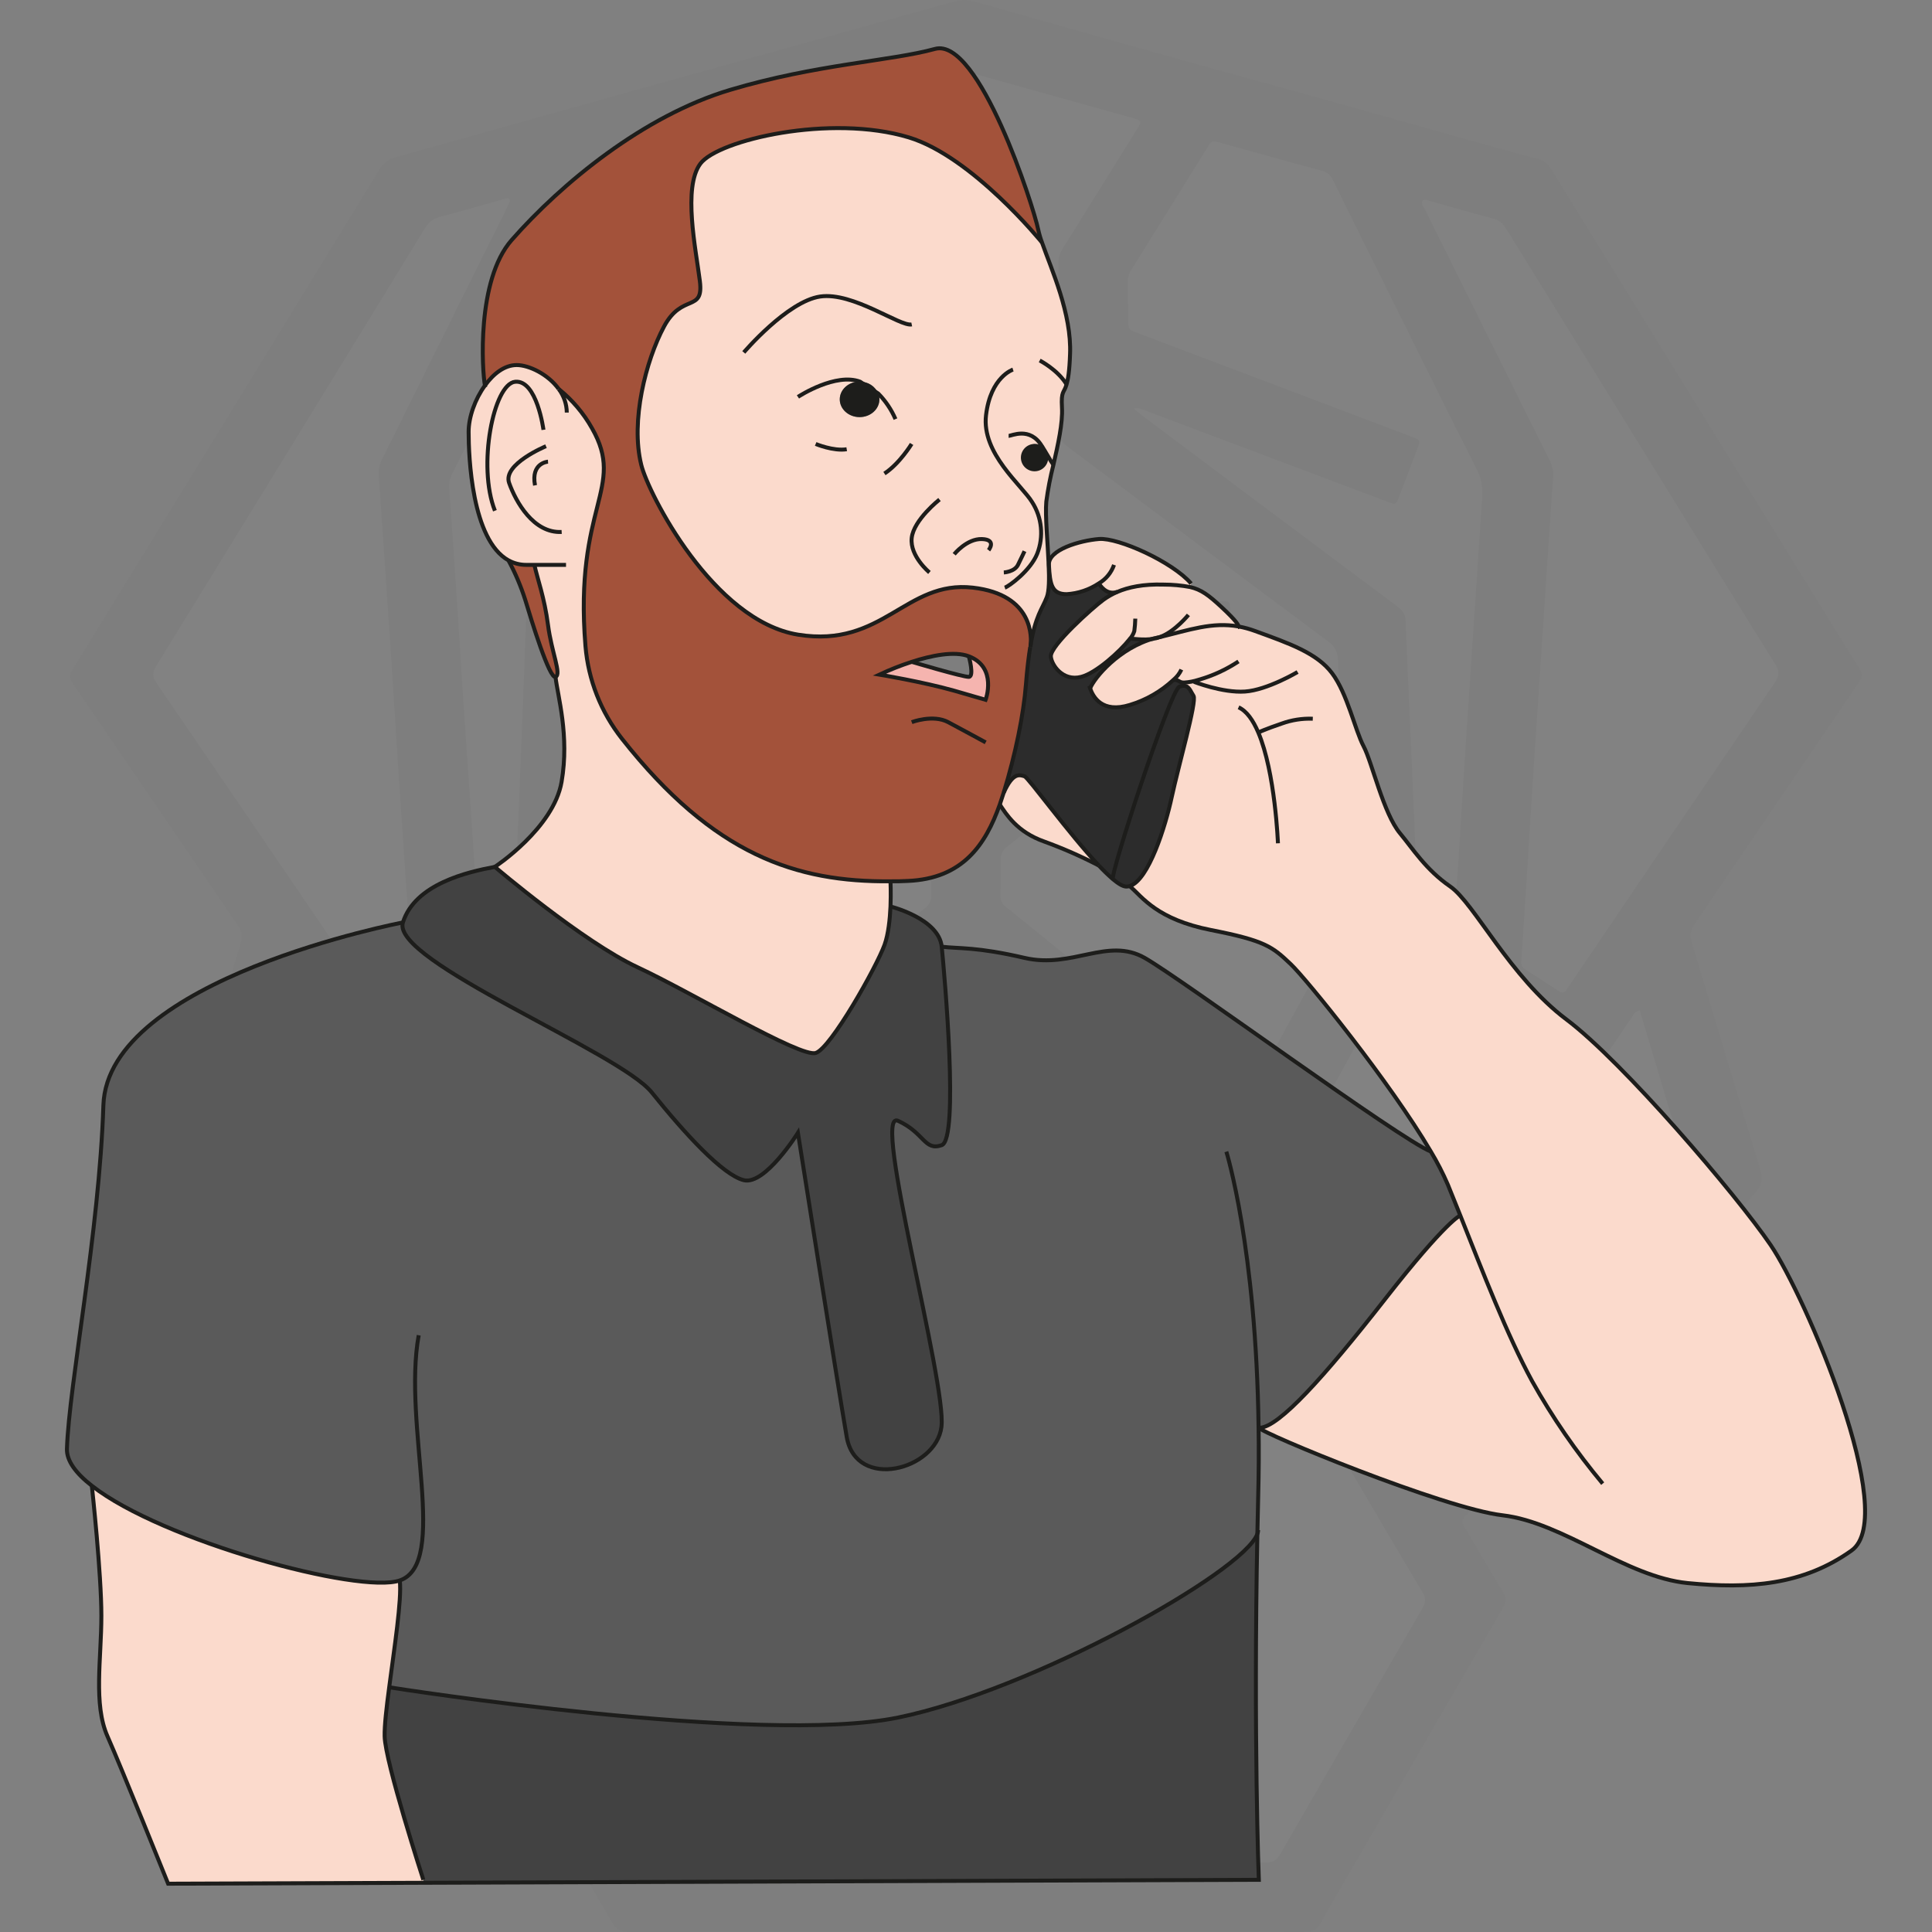
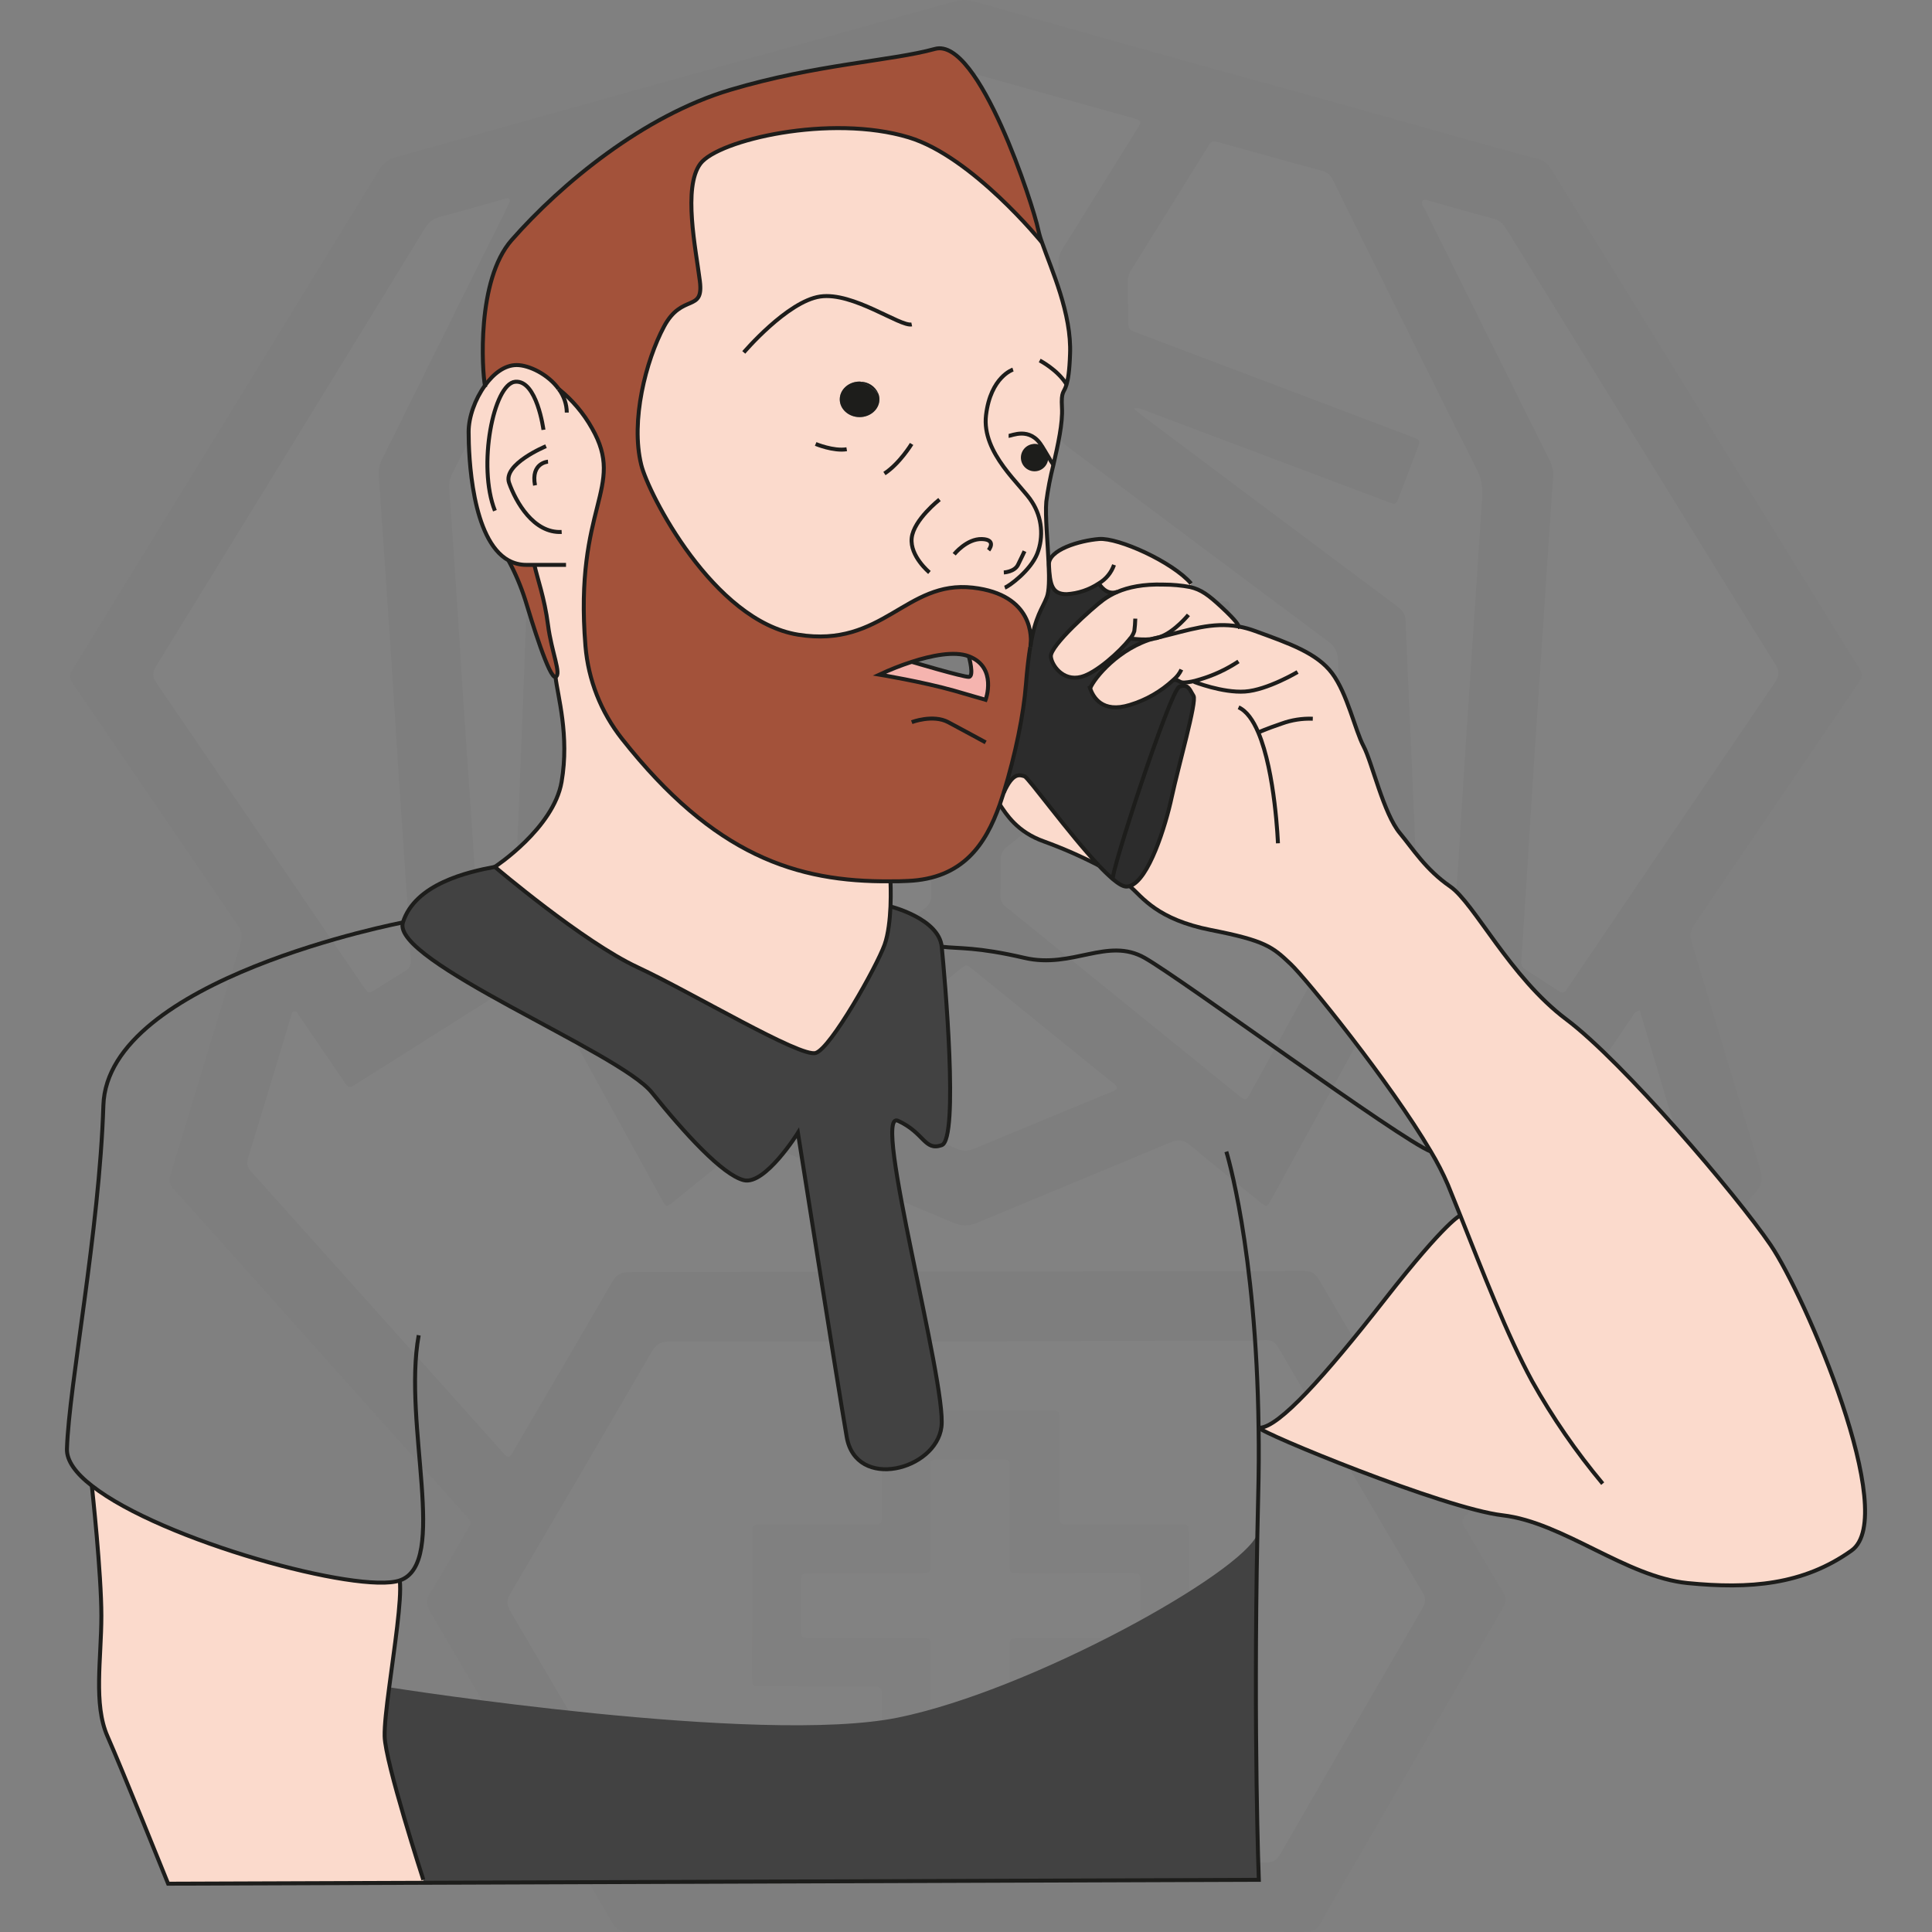
<svg xmlns="http://www.w3.org/2000/svg" id="Layer_1" viewBox="0 0 1000 1000">
  <rect x="0" y="0" width="1000" height="1000" fill="#808080" stroke="none" />
  <defs>
    <style>.cls-1{fill:#fff;}.cls-2{fill:#f5b4af;}.cls-3{fill:#fbdacc;}.cls-4{opacity:.02;}.cls-5{fill:#a3523a;}.cls-6{fill:#333;}.cls-7{fill:#5a5a5a;}.cls-8{stroke:#1d1d1b;stroke-miterlimit:10;stroke-width:2.05px;}.cls-8,.cls-9{fill:none;}.cls-10{fill:#424242;}.cls-11{fill:#2c2c2c;}.cls-12{fill:#979593;}.cls-13{fill:#1d1d1b;}</style>
  </defs>
  <g class="cls-4">
    <path class="cls-6" d="m500.188,999.897c-58.275.002-116.551-.047-174.826.103-4.239.011-6.445-1.361-8.557-4.986-31.178-53.51-62.485-106.946-93.909-160.312-2.213-3.759-2.514-6.54-.129-10.381,6.625-10.667,12.787-21.62,19.109-32.475,2.304-3.956,2.292-3.99-.881-7.537-37.682-42.129-75.369-84.253-113.056-126.378-12.679-14.172-25.304-28.393-38.093-42.465-2.158-2.374-2.53-4.366-1.592-7.44,12.161-39.857,24.128-79.773,36.275-119.634,1.061-3.48.844-6.12-1.278-9.22-28.58-41.748-56.989-83.613-85.578-125.356-1.911-2.79-1.741-4.621-.07-7.338,53.004-86.192,105.947-172.421,158.791-258.711,2.177-3.555,4.791-5.412,8.772-6.515,41.828-11.59,83.588-23.426,125.4-35.076,54.568-15.203,109.169-30.284,163.738-45.483,3.308-.921,6.389-.927,9.69.003,52.515,14.792,104.972,29.797,157.601,44.173,44.898,12.264,89.565,25.347,134.502,37.462,3.064.826,5.071,2.448,6.755,5.182,45.845,74.415,91.773,148.779,137.686,223.152,7.331,11.876,14.599,23.792,22.033,35.604,1.496,2.377,1.57,3.957-.124,6.444-28.584,41.957-56.991,84.035-85.563,126.002-2.118,3.111-2.234,5.784-1.191,9.23,11.829,39.047,23.421,78.167,35.381,117.174,1.56,5.089,1.011,8.356-2.642,12.415-49.254,54.717-98.31,109.612-147.372,164.502-5.158,5.771-5.558,3.993-1.229,11.363,6.009,10.228,11.935,20.508,18.151,30.609,1.812,2.944,1.747,5.102.023,8.069-25.422,43.739-50.715,87.552-76.042,131.346-6.113,10.571-12.426,21.034-18.253,31.76-2.073,3.817-4.597,4.803-8.696,4.794-58.275-.12-116.551-.082-174.826-.08h0Z" />
    <path class="cls-1" d="m499.284,311.355c-32.103,0-64.205-.024-96.308.013-11.861.014-23.721.157-35.582.268-4.858.045-4.909.076-4.948,4.975-.073,9.073.055,18.15-.191,27.218-.081,2.977.927,4.81,3.214,6.57,13.826,10.635,27.557,21.394,41.321,32.111,23.945,18.645,47.868,37.318,71.872,55.888,2.44,1.888,3.605,3.872,3.473,7.009-.248,5.924-.293,11.867-.119,17.793.092,3.12-1.057,5.113-3.453,7.044-21.591,17.403-43.09,34.921-64.615,52.405-17.87,14.515-35.743,29.027-53.608,43.55-3.135,2.548-5.71,1.989-7.726-1.676-15.625-28.435-31.176-56.912-46.943-85.268-2.486-4.472-3.399-8.873-3.174-13.925,1.701-38.166,3.232-76.34,4.804-114.512.136-3.312.384-6.639.213-9.94-.209-4.022,1.207-6.661,4.592-9.118,22.445-16.294,44.709-32.839,67.036-49.297,22.747-16.768,45.46-33.582,68.295-50.23,2.994-2.183,4.133-4.492,4.155-8.195.171-28.438.491-56.875.965-85.309.079-4.74-1.002-8.714-3.562-12.733-12.557-19.716-24.876-39.585-37.269-59.406-2.924-4.676-2.876-4.846,2.076-6.217,27.382-7.583,54.774-15.129,82.146-22.747,2.285-.636,4.364-.563,6.641.077,27.186,7.643,54.394,15.204,81.595,22.791,1.51.421,3.037.808,4.5,1.361,1.336.505,1.927,1.468,1.087,2.876-.715,1.198-1.429,2.398-2.165,3.583-12.523,20.151-25.022,40.317-37.613,60.425-1.551,2.478-2.186,4.932-2.155,7.857.294,27.742.478,55.485.663,83.228.056,8.368.028,8.349,6.955,13.532,43.999,32.917,87.962,65.88,132.04,98.69,3.436,2.557,4.89,5.317,5.051,9.529,1.129,29.462,2.441,58.917,3.72,88.373.56,12.895,1.144,25.79,1.804,38.68.148,2.886-.454,5.413-1.862,7.966-16.26,29.48-32.434,59.006-48.642,88.514-2.703,4.921-2.719,4.893-7.058,1.377-38.756-31.403-77.516-62.802-116.274-94.202-.948-.768-1.813-1.673-2.848-2.295-2.893-1.74-3.693-4.234-3.536-7.516.275-5.747.377-11.519.166-17.267-.123-3.361,1.161-5.405,3.75-7.407,29.53-22.834,58.976-45.776,88.443-68.69,7.849-6.103,15.635-12.289,23.578-18.267,2.354-1.772,3.207-3.726,3.142-6.629-.212-9.419-.157-18.843-.234-28.265-.039-4.743-.068-4.788-4.996-4.792-26.345-.016-52.69-.008-79.035-.008h-53.384v.21l.003-.002Z" />
    <path class="cls-1" d="m500.194,964.035c-51.301,0-102.602-.06-153.903.106-4.464.015-6.836-1.528-9.01-5.263-24.22-41.619-48.557-83.171-73.006-124.655-2.029-3.443-2.136-5.982-.074-9.484,24.515-41.648,48.91-83.368,73.181-125.159,2.194-3.778,4.633-5.19,9.051-5.182,53.22.093,106.44-.003,159.659-.103,44.319-.084,88.638-.232,132.958-.37,5.233-.016,10.478.045,15.694-.291,3.456-.222,5.317,1.111,7.034,4.058,13.349,22.915,26.878,45.724,40.341,68.572,11.338,19.24,22.581,38.536,34.074,57.682,1.9,3.165,1.838,5.454.021,8.579-24.555,42.231-49.026,84.511-73.365,126.867-2.006,3.49-4.202,4.747-8.23,4.736-51.475-.14-102.951-.092-154.426-.092h0Z" />
    <path class="cls-1" d="m848.708,522.957c2.205,7.351,4.352,14.508,6.499,21.666,5.358,17.868,10.614,35.769,16.159,53.579,1.121,3.602.672,6.022-1.877,8.859-41.387,46.065-82.663,92.229-123.966,138.369-2.094,2.339-4.201,4.666-6.311,6.991-1.377,1.517-2.607,1.529-3.699-.346-1.58-2.713-3.205-5.4-4.798-8.105-16.024-27.205-32.098-54.38-47.997-81.658-1.897-3.255-3.968-4.494-7.793-4.48-52.861.188-105.722.167-158.583.263-63.501.115-127.002.334-190.503.347-4.369,0-6.814,1.306-9.036,5.16-16.646,28.861-33.546,57.575-50.387,86.322-.866,1.479-1.496,3.164-2.979,4.203-1.983-.392-2.874-1.997-3.998-3.252-43.177-48.208-86.319-96.446-129.552-144.603-2.057-2.292-2.29-4.227-1.426-7.043,7.362-24,14.58-48.044,21.841-72.075.101-.334.212-.665.315-.998.303-.974.244-2.272,1.409-2.627,1.582-.481,2.03,1.03,2.67,1.966,7.191,10.511,14.348,21.045,21.514,31.573.884,1.298,1.802,2.574,2.642,3.9,1.165,1.839,2.462,2.066,4.337.853,6.151-3.978,12.384-7.829,18.578-11.741,23.595-14.905,47.187-29.814,70.78-44.722.147-.093.296-.184.444-.277,4.4-2.74,4.429-2.756,6.934,1.802,15.206,27.667,30.398,55.343,45.595,83.015,5.626,10.244,11.244,20.491,16.884,30.728,2.428,4.407,2.467,4.419,6.247,1.354,12.057-9.777,24.194-19.457,36.08-29.438,3.141-2.637,5.659-2.836,9.355-1.276,33.092,13.962,66.297,27.657,99.386,41.627,4.36,1.841,8.062,1.824,12.403.004,33.286-13.951,66.683-27.636,99.958-41.615,4.096-1.721,6.878-1.315,10.262,1.523,11.757,9.863,23.778,19.411,35.708,29.068,3.907,3.162,3.938,3.158,6.313-1.171,20.137-36.701,40.271-73.403,60.395-110.111,3.072-5.604,7.368-6.64,12.888-3.109,27.875,17.921,55.741,35.858,83.609,53.79.44.283.917.532,1.294.885,2.197,2.056,3.658,1.091,4.92-1.102.607-1.055,1.36-2.027,2.045-3.038,7.043-10.4,14.07-20.811,21.149-31.186.942-1.381,1.512-3.198,4.293-3.873h-.001Z" />
    <path class="cls-1" d="m263.941,104.15c-.583,1.248-1.216,2.677-1.91,4.076-13.954,28.119-27.918,56.233-41.874,84.351-7.442,14.995-14.83,30.017-22.347,44.974-1.382,2.751-1.983,5.468-1.77,8.531,2.236,32.185,4.441,64.371,6.59,96.562,1.162,17.399,2.153,34.809,3.303,52.208,1.576,23.84,3.258,47.672,4.839,71.512.669,10.092,1.12,20.199,1.838,30.287.197,2.764-.524,4.556-2.995,6.001-4.966,2.904-9.753,6.111-14.637,9.157-4.183,2.608-4.244,2.619-6.954-1.329-6.317-9.204-12.587-18.441-18.87-27.668-29.356-43.108-58.673-86.244-88.143-129.274-2.221-3.244-2.205-5.495-.173-8.795,46.451-75.455,92.807-150.97,139.08-226.534,1.98-3.233,4.345-5.054,7.967-6.006,11.124-2.925,22.175-6.126,33.251-9.231,1.167-.327,2.413-1.025,2.803,1.18l.002-.002Z" />
    <path class="cls-1" d="m736.114,103.966c1.185-.945,2.374-.379,3.513-.061,11.248,3.137,22.464,6.396,33.749,9.396,3.219.856,4.893,2.93,6.5,5.537,28.37,46.027,56.789,92.024,85.197,138.027,17.87,28.938,35.673,57.917,53.691,86.762,2.266,3.628,2.295,6.121-.154,9.717-35.538,52.187-70.914,104.484-106.328,156.756-.489.722-.969,1.45-1.463,2.168-1.086,1.577-2.379,1.821-4.009.75-5.831-3.83-11.664-7.657-17.545-11.409-2.234-1.425-1.877-3.473-1.737-5.577.892-13.396,1.771-26.793,2.622-40.192,1.227-19.32,2.381-38.644,3.648-57.961,2.477-37.757,5.009-75.51,7.525-113.265.835-12.525,1.653-25.052,2.559-37.572.22-3.039-.273-5.76-1.66-8.54-21.559-43.223-43.04-86.485-64.499-129.759-.74-1.492-2.107-2.857-1.608-4.778h-.001Z" />
    <path class="cls-1" d="m414.914,210.311c-.755,2.181-2.459,2.895-3.826,3.903-44.637,32.924-89.257,65.87-133.998,98.651-3.496,2.562-4.729,5.274-4.872,9.498-1.049,31.029-2.355,62.049-3.575,93.072-.604,15.34-1.343,30.677-1.696,46.023-.088,3.807-1.334,6.058-4.592,7.87-4.697,2.613-9.153,5.66-13.501,8.389-1.789-.962-1.501-2.291-1.577-3.456-.912-14.097-1.766-28.197-2.716-42.292-1.561-23.137-3.222-46.268-4.764-69.406-1.23-18.447-2.306-36.904-3.524-55.352-1.194-18.095-2.469-36.185-3.739-54.276-.187-2.669.236-5.084,1.463-7.547,25.118-50.417,50.2-100.852,75.155-151.35,1.859-3.762,4.226-5.775,8.33-6.86,16.85-4.454,33.599-9.29,50.385-13.985,4.687-1.311,4.713-1.327,7.169,2.596,13.144,20.994,26.256,42.008,39.437,62.978,1.353,2.152,2.047,4.308,1.996,6.867-.133,6.628-.063,13.259-.121,19.889-.042,4.768-.058,4.817-4.378,6.452-16.956,6.416-33.928,12.788-50.887,19.197-30.494,11.523-60.982,23.06-91.473,34.591-.652.247-1.29.555-1.962.718-2.797.678-2.973,2.291-2.026,4.708,2.862,7.305,5.586,14.663,8.346,22.008,3.089,8.221,3.068,8.192,11.355,5.065,41.427-15.63,82.858-31.252,124.309-46.821,1.56-.586,3.091-1.687,5.284-1.131h-.002Z" />
    <path class="cls-1" d="m586.813,211.525c2.892-.717,4.408.381,5.99.976,41.621,15.641,83.228,31.321,124.836,46.996.326.123.638.285.966.403,3.901,1.398,3.928,1.407,5.543-2.727,1.65-4.224,3.246-8.468,4.852-12.709,1.543-4.078,3.071-8.161,4.6-12.244,1.644-4.39,1.656-4.432-2.98-6.192-19.888-7.551-39.783-15.082-59.68-22.608-27.397-10.363-54.801-20.71-82.196-31.079-4.671-1.768-4.712-1.803-4.803-6.694-.119-6.455-.088-12.913-.237-19.368-.054-2.361.502-4.41,1.754-6.418,13.2-21.171,26.34-42.38,39.529-63.558,2.233-3.586,2.32-3.61,6.817-2.37,17.478,4.821,34.921,9.772,52.436,14.455,2.886.772,4.428,2.281,5.658,4.783,8.7,17.687,17.468,35.34,26.236,52.994,16.139,32.495,32.163,65.048,48.57,97.406,2.654,5.234,2.713,10.271,2.352,15.666-1.26,18.794-2.498,37.59-3.75,56.385-1.647,24.715-3.329,49.428-4.939,74.146-1.191,18.276-2.265,36.559-3.442,54.836-.628,9.748-1.334,19.492-2.067,29.233-.277,3.677-.875,3.988-4.058,2.046-4.02-2.453-7.905-5.13-11.94-7.557-2.339-1.407-3.227-3.226-3.333-5.98-.939-24.583-2-49.162-3.065-73.741-.974-22.485-2.085-44.966-2.913-67.456-.137-3.718-2.061-5.573-4.68-7.529-43.749-32.676-87.461-65.402-131.173-98.128-1.495-1.12-2.905-2.354-4.885-3.966h.002Z" />
    <path class="cls-1" d="m578.224,563.304c-1.331,1.547-3.269,1.967-5.008,2.688-23.005,9.531-46.047,18.972-69.016,28.585-3.123,1.307-5.742,1.376-8.897.044-22.941-9.685-45.958-19.189-68.943-28.769-1.428-.595-3.014-.942-4.161-2.29-.139-1.623,1.243-2.268,2.25-3.086,24.067-19.553,48.143-39.095,72.238-58.614,3.452-2.796,3.52-2.763,7.049.093,23.694,19.18,47.384,38.366,71.053,57.577,1.312,1.065,3.021,1.841,3.436,3.772h0Z" />
    <path class="cls-12" d="m502.629,730.102c13.604,0,27.208-.02,40.811.009,4.861.011,4.922.065,4.925,4.956.009,15.176-.032,30.351-.053,45.527-.002,1.221-.019,2.442.005,3.663.089,4.661.093,4.739,4.644,4.753,11.336.034,22.673-.008,34.009-.022,7.848-.01,15.697-.068,23.545-.017,4.486.029,4.791.292,4.801,4.746.06,24.944.075,49.888.06,74.831-.003,4.218-.105,4.296-4.503,4.31-17.964.057-35.928.063-53.891.087-1.395.002-2.791-.026-4.186.008-4.35.105-4.436.114-4.46,4.389-.052,8.896-.004,17.792.005,26.688.009,7.849.067,15.699.016,23.548-.029,4.513-.247,4.753-4.761,4.766-16.743.046-33.486.021-50.229.021-10.639,0-21.278.032-31.916-.017-4.751-.022-5.019-.281-5.023-5.065-.015-15.699.037-31.398.059-47.096.002-1.395-.012-2.791-.045-4.186-.044-1.872-.987-2.922-2.885-2.996-1.393-.055-2.789-.057-4.184-.059-17.789-.026-35.579-.047-53.368-.073-1.395-.002-2.79-.042-4.185-.044-1.748-.002-2.517-.915-2.503-2.608.009-1.046-.024-2.093-.023-3.139.02-23.897.041-47.794.062-71.692,0-.523-.01-1.047.006-1.57.135-4.411.315-4.676,4.884-4.686,17.789-.04,35.579-.015,53.369-.015,1.395,0,2.791.025,4.186-.008,4.492-.105,4.588-.137,4.593-4.841.017-15.35-.024-30.7-.043-46.05-.001-1.221-.024-2.443.006-3.663.109-4.319.126-4.424,4.414-4.438,13.952-.046,27.905-.017,41.858-.018h0Z" />
    <path class="cls-1" d="m556.375,814.231c9.764,0,19.528-.037,29.292.017,4.199.023,4.524.324,4.562,4.424.076,8.021.069,16.043.007,24.065-.036,4.693-.372,5.026-5.111,5.034-18.308.034-36.615.014-54.923.015-1.22,0-2.443-.047-3.661.014-3.499.173-3.887.46-3.92,3.988-.077,8.195-.044,16.392-.021,24.588.026,9.066.072,18.131.15,27.197.028,3.222-.039,3.435-3.533,3.518-4.182.1-8.369.03-12.553.031-6.451,0-12.903.022-19.354-.008-5.561-.025-5.617-.057-5.627-5.469-.028-15.52.004-31.04-.018-46.56-.011-7.908.808-7.291-7.314-7.295-18.133-.009-36.266.008-54.4-.011-5.394-.006-5.426-.045-5.435-5.571-.012-7.498.007-14.997.061-22.495.038-5.332.11-5.404,5.718-5.409,18.308-.019,36.615-.007,54.923-.008,7.069,0,6.385.265,6.385-6.628,0-15.694-.048-31.389-.045-47.083.001-5.183.045-5.221,5.184-5.234,10.287-.027,20.574-.032,30.861.003,4.921.017,4.976.068,4.984,4.92.027,15.52.008,31.04.008,46.56,0,1.221-.037,2.443.011,3.662.143,3.651.163,3.757,3.952,3.779,9.938.057,19.876.019,29.815.019v-.061l.002-.002Z" />
  </g>
  <path class="cls-13" d="m542.545,236.068v.199c-.812-1.318-1.854-3.065-3.202-5.317-.041-.082-.099-.155-.169-.215,2.022,1.018,3.318,3.069,3.371,5.332Z" />
  <path class="cls-3" d="m542.545,236.267v-.199c-.052-2.264-1.349-4.314-3.371-5.332-1.119-.627-2.38-.954-3.662-.95-3.473.391-5.972,3.523-5.581,6.996.391,3.473,3.523,5.972,6.996,5.581,3.128-.352,5.522-2.949,5.618-6.096h0Zm-9.194,98.065c.475-3.739,1.946-26.6-29.91-30.216-34.721-3.938-46.565,31.411-90.403,24.348-43.838-7.064-77.517-73.043-81.21-87.906-5.623-22.723,2.344-54.012,11.768-71.541,9.423-17.529,20.686-7.079,18.571-23.566-2.115-16.487-8.856-48.435.291-60.693,9.148-12.258,67.419-25.819,107.886-13.606,32.99,9.96,68.952,54.426,68.952,54.426,4.796,13.79,15.43,36.774,14.511,57.904-.352,8.765-1.073,13.101-1.823,15.614-1.379,4.673-2.85,3.065-2.36,11.875.475,8.014-2.069,19.291-4.428,29.665-1.599,6.266-2.827,12.62-3.677,19.031-.659,7.386.766,21.237,1.226,32.744.322,7.248.261,13.606-.965,16.748-2.344,6.129-5.777,9.27-8.443,25.221l.015-.046Zm-88.411-136.815c-5.685,0-10.266,4.076-10.266,9.194s4.597,9.194,10.266,9.194,10.251-4.122,10.251-9.194c0-1.013-.192-2.016-.567-2.957-1.606-3.738-5.294-6.152-9.362-6.129h-.322v-.107Z" />
  <path class="cls-5" d="m537.366,118.789c.5,2.296,1.16,4.554,1.977,6.757,0,0-36.008-44.436-68.952-54.426-40.528-12.258-98.723,1.333-107.886,13.606-9.163,12.273-2.329,44.267-.261,60.769,2.069,16.502-9.194,6.006-18.571,23.566-9.377,17.56-17.391,48.818-11.768,71.541,3.631,14.863,37.28,80.827,81.21,87.906,43.93,7.079,55.698-28.286,90.403-24.348,31.856,3.616,30.385,26.477,29.91,30.216v.506c-.812,5.026-1.532,11.277-2.206,19.261-1.18,15.522-5.455,36.407-11.492,56.05-.659,2.099-1.348,4.214-2.069,6.282-7.355,20.793-19.169,38.306-47.699,39.532-3.065.123-5.93.184-8.887.184-48.511.444-91.338-13.392-138.961-73.778-10.918-13.747-17.543-30.407-19.046-47.898-5.991-72.89,21.145-81.685,3.371-112.79-4.377-7.794-10.214-14.671-17.192-20.256h0c-5.562-7.738-15.491-12.442-21.773-12.442s-11.998,4.428-16.456,10.619c-1.425-7.508-4.459-54.487,13.79-75.28,25.819-29.343,68.339-64.355,113.096-77.762,44.757-13.407,83.263-14.924,106.048-21.206s51.055,81.608,53.415,93.391Zm-27.182,243.491s6.252-16.855-8.703-22.524c-7.661-2.957-19.705-.383-29.573,2.819-5.708,1.854-11.296,4.06-16.732,6.604,0,0,22.463,3.723,38.705,8.32l16.303,4.781Z" />
  <path class="cls-13" d="m542.545,236.267c.33,3.896-2.561,7.321-6.456,7.651-3.896.33-7.321-2.561-7.651-6.456-.33-3.896,2.561-7.321,6.456-7.651.206-.017.412-.026.618-.025,1.282-.004,2.544.323,3.662.95.07.06.127.132.169.215,1.348,2.268,2.39,3.969,3.202,5.317Z" />
  <path class="cls-3" d="m250.987,199.569c4.459-6.129,10.327-10.619,16.456-10.619s16.211,4.704,21.773,12.442h0c6.978,5.585,12.815,12.463,17.192,20.256,17.774,31.105-9.362,39.839-3.371,112.79,1.45,17.491,8.021,34.166,18.893,47.944,47.623,60.386,90.403,74.223,138.961,73.778h0s.276,5.777,0,12.948c-.291,6.558-1.103,14.327-3.065,19.827-4.183,11.523-27.749,53.399-35.594,56.004-7.845,2.605-64.018-31.151-92.303-44.328-28.286-13.177-73.809-51.928-73.809-51.928,0,0,30.385-19.919,34.552-43.961,4.168-24.041-2.069-44.543-3.141-54.38,3.141-1.41-2.069-12.702-3.923-26.83-1.854-14.127-5.501-24.072-7.064-31.136h-4.183c-3.212.013-6.375-.789-9.194-2.329-19.046-10.588-20.578-53.951-20.578-66.546,0-7.631,3.294-16.931,8.397-23.934Z" />
  <path class="cls-11" d="m617.764,360.181c1.823,2.881-7.861,36.376-11.277,52.373-3.218,15.016-11.952,43.011-21.712,46.06-.601.184-1.226.277-1.854.276-1.67,0-4.061-1.532-6.911-3.861h0c-1.731-1.701,29.649-97.712,34.369-99.597.766-.325,1.589-.496,2.421-.506,2.697.153,3.478,2.927,4.965,5.256Z" />
  <path class="cls-11" d="m564.257,356.35c1.532,4.321,6.129,12.963,20.517,8.535,8.439-2.539,16.179-6.99,22.616-13.009,3.264,0,2.697,1.425,5.531,1.425l-.092,1.655c-.832.009-1.655.181-2.421.506-4.719,1.823-36.1,97.835-34.369,99.597h0c-2.532-2.206-4.946-4.543-7.232-7.002h0c-15.522-16.41-36.575-45.631-38.46-46.182-2.605-.797-5.991-2.115-10.726,8.381,6.037-19.644,10.312-40.528,11.492-56.05.628-7.983,1.394-14.235,2.206-19.26v-.506c2.666-15.951,6.129-19.092,8.489-25.252,1.226-3.141,1.287-9.5.965-16.748h0c.536,10.266,1.609,15.169,9.194,15.169,5.98-.343,11.761-2.274,16.748-5.593.322.536,3.647,6.451,9.515,4.428-2.531,1.078-4.932,2.44-7.156,4.06-5.746,4.183-27.581,23.781-27.213,29.312.245,4.183,6.006,13.101,15.706,10.588,7.661-1.946,19.919-12.978,25.114-19.582h0c.46-.69,6.558.981,12.871-.276-18.464,4.965-31.197,20.578-33.296,25.803Z" />
  <path class="cls-3" d="m740.575,596.026c-21.145-35.962-64.569-89.53-72.583-97.069-9.423-8.933-13.101-12.074-41.126-17.575-28.025-5.501-35.564-16.993-42.091-22.754,9.76-3.065,18.494-31.044,21.712-46.06,3.417-15.997,13.101-49.492,11.277-52.373-1.532-2.329-2.268-5.102-4.934-5.225l.092-1.655c-2.835,0-2.268-1.532-5.531-1.425-6.438,6.018-14.177,10.47-22.616,13.009-14.465,4.428-18.985-4.214-20.517-8.535,2.099-5.225,14.832-20.839,33.388-25.834h.26c.586-.112,1.164-.26,1.731-.444.081.017.164.017.245,0,15.706-3.769,27.366-8.044,41.156-5.593,2.858.53,5.667,1.299,8.397,2.298,18.065,6.558,32.177,11.523,40.053,21.988,7.876,10.465,11.783,29.343,16.242,37.709s10.266,34.752,18.847,45.048c6.543,7.861,13.361,18.847,25.926,27.489,12.565,8.642,30.875,46.841,60.187,68.844,29.312,22.003,87.982,90.603,105.726,116.774,17.744,26.171,67.021,140.355,41.892,158.129s-52.878,19.919-84.841,16.855-64.355-31.411-95.812-35.089c-30.645-3.586-125.798-42.903-125.798-45.186,0-.061.061-.092.184-.092,9.96-.536,32.928-25.956,64.876-66.791,31.948-40.835,38.981-43.378,38.981-43.378-2.16-5.44-4.306-10.726-6.405-15.874-2.583-5.925-5.562-11.668-8.918-17.192Z" />
-   <path class="cls-7" d="m206.95,818.127c-20.961,7.094-123.071-20.578-159.355-49.032-8.228-6.436-13.07-12.948-12.886-19.061,1.073-33.342,16.855-112.269,18.862-177.834s155.034-94.663,155.034-94.663c-6.298,19.919,112.024,67.052,128.802,87.967,16.778,20.915,36.636,42.704,47.638,45.431,11.002,2.727,28.025-24.516,28.025-24.516,0,0,20.425,129.476,25.252,157.409,4.827,27.933,46.198,17.177,49.032-5.194,2.835-22.371-36.376-164.81-22.585-158.528,13.79,6.282,13.668,15.798,22.677,12.626,9.01-3.172,1.456-88.028,0-102.661,9.025,1.073,17.943,0,42.796,5.777,24.853,5.777,42.903-10.956,62.21,0,19.306,10.956,132.403,94.173,148.108,100.225,3.324,5.526,6.273,11.27,8.826,17.192,2.099,5.118,4.244,10.435,6.405,15.874,0,0-6.911,2.314-38.858,43.164-31.948,40.85-54.87,66.209-64.83,66.73-.123,0-.184.031-.184.092h-.475c.184,11.093.117,22.805-.199,35.135-.153,6.65-.306,13.223-.429,19.659-7.477,20.073-116.728,80.934-186.001,95-71.158,14.51-260.132-15.139-263.365-15.675,2.636-20.211,6.543-44.972,5.501-55.115Z" />
  <path class="cls-10" d="m651.566,972.962l-432.45,1.532v-1.532s-19.766-60.892-20.027-74.284c-.123-5.455.95-14.786,2.36-25.344,3.233.536,192.207,30.186,263.365,15.675,69.273-14.143,178.524-75.081,186.001-95-2.084,105.343.751,178.953.751,178.953Z" />
  <path class="cls-3" d="m584.744,330.761c-5.133,6.604-17.468,17.636-25.114,19.582-9.699,2.513-15.46-6.405-15.706-10.588-.337-5.531,21.452-25.129,27.213-29.312,2.224-1.62,4.624-2.983,7.156-4.06,5.685-2.421,13.392-4.137,24.01-3.8,4.585,0,9.16.421,13.668,1.256,5.777,1.348,9.577,4.152,16.426,10.527,7.952,7.386,8.795,9.423,8.642,9.99-13.79-2.452-25.451,1.823-41.156,5.593-.081.017-.164.017-.245,0l-.628.153-1.103.291h-.26c-6.313,1.256-12.411-.414-12.871.276l-.031.092Z" />
  <path class="cls-3" d="m568.778,301.955c-4.964,3.306-10.717,5.236-16.671,5.593-7.661,0-8.673-4.903-9.194-15.169-.429-7.83,15.997-12.595,25.956-13.392s37.985,11.814,47.669,23.061l-.475,1.793c-4.508-.835-9.083-1.256-13.668-1.256-10.619-.337-18.387,1.379-24.01,3.8-5.961,2.084-9.285-3.892-9.607-4.428Z" />
  <path class="cls-3" d="m568.747,447.995c-9.135-4.743-18.568-8.889-28.24-12.411-14.143-4.965-19.644-14.143-22.984-19.107.72-2.069,1.41-4.183,2.069-6.282,4.719-10.496,8.106-9.194,10.726-8.381,1.869.552,22.907,29.772,38.429,46.182Z" />
  <path class="cls-2" d="m501.542,339.756c14.955,5.746,8.703,22.524,8.703,22.524l-16.365-4.781c-16.273-4.704-38.736-8.381-38.736-8.381,5.436-2.544,11.024-4.75,16.732-6.604,0,0,26.677,7.922,29.573,7.769s.092-10.527.092-10.527Z" />
  <path class="cls-10" d="m487.491,490.024c1.456,14.679,9.025,99.505,0,102.661s-8.765-6.344-22.677-12.626c-13.913-6.282,25.42,136.126,22.524,158.497s-44.236,33.158-49.032,5.194c-4.796-27.964-25.252-157.409-25.252-157.409,0,0-17.023,27.244-28.025,24.516s-30.89-24.516-47.638-45.431c-16.748-20.915-135.099-68.048-128.802-87.967,6.298-19.919,33.48-26.171,47.623-28.776,0,0,45.554,38.736,73.809,51.928,28.255,13.193,84.351,47.04,92.211,44.436,7.861-2.605,31.411-44.436,35.594-56.004,2.007-5.501,2.819-13.269,3.065-19.827h.153s25.006,6.175,26.447,20.808Z" />
  <path class="cls-13" d="m454.609,203.737c.375.941.567,1.945.567,2.957,0,5.056-4.597,9.194-10.251,9.194s-10.266-4.122-10.266-9.194,4.597-9.194,10.266-9.194h.322c3.516,1.414,6.703,3.536,9.362,6.236Z" />
  <path class="cls-13" d="m445.247,197.562c4.068-.023,7.756,2.391,9.362,6.129-2.669-2.661-5.855-4.747-9.362-6.129Z" />
  <path class="cls-5" d="m283.655,323.514c1.854,14.127,7.064,25.42,3.923,26.83s-12.565-29.435-15.706-39.839c-2.249-7.063-5.153-13.901-8.673-20.425,2.819,1.54,5.982,2.342,9.194,2.329h4.183c1.578,7.033,5.256,16.962,7.079,31.105Z" />
  <path class="cls-3" d="m201.449,873.335c-1.41,10.557-2.482,19.919-2.36,25.344.261,13.392,20.027,74.284,20.027,74.284v1.532l-132.096.475s-24.087-59.758-31.411-76.322c-7.324-16.564-3.141-40.023-3.141-62.332,0-21.957-4.781-65.887-4.934-67.328,36.345,28.531,138.455,56.203,159.355,49.032,1.103,10.251-2.804,35.012-5.44,55.315Z" />
  <path class="cls-8" d="m289.217,201.393c-5.562-7.738-15.491-12.442-21.773-12.442s-11.998,4.428-16.456,10.619c-5.102,7.002-8.427,16.303-8.427,23.934,0,12.595,1.532,55.958,20.64,66.546,2.819,1.54,5.982,2.342,9.194,2.329h20.578" />
  <path class="cls-8" d="m293.369,213.543c-.049-4.376-1.493-8.622-4.122-12.12" />
  <path class="cls-8" d="m281.295,222.477s-3.386-25.926-14.633-24.884c-11.247,1.042-19.644,43.731-10.496,66.761" />
  <path class="cls-8" d="m282.613,230.95s-22.524,9.301-19.092,19.015c3.432,9.715,12.626,26.14,27.198,25.374" />
  <path class="cls-8" d="m283.655,238.964s-8.979.506-6.727,12.258" />
  <path class="cls-8" d="m533.336,334.377c2.666-15.951,6.129-19.092,8.489-25.252,1.226-3.141,1.287-9.5.965-16.748-.46-11.507-1.885-25.359-1.226-32.744.851-6.41,2.078-12.765,3.677-19.031,2.36-10.373,4.903-21.651,4.428-29.665-.49-8.856.981-7.202,2.36-11.875.751-2.513,1.532-6.849,1.823-15.614.919-21.145-9.715-44.114-14.511-57.904-.816-2.203-1.477-4.461-1.977-6.757-2.36-11.783-30.645-99.75-53.415-93.468-22.769,6.282-61.29,7.86-106.048,21.206-44.757,13.346-87.339,48.419-113.096,77.762-18.28,20.793-15.246,67.772-13.79,75.28.039.308.111.611.215.904" />
  <path class="cls-8" d="m289.217,201.393h0c6.978,5.585,12.815,12.463,17.192,20.256,17.774,31.105-9.362,39.839-3.371,112.79,1.45,17.491,8.021,34.166,18.893,47.944,47.623,60.386,90.403,74.223,138.961,73.778,2.957,0,5.899,0,8.887-.184,28.531-1.165,40.344-18.74,47.699-39.532.72-2.069,1.41-4.183,2.069-6.282,6.037-19.644,10.312-40.528,11.492-56.05.628-7.983,1.394-14.235,2.206-19.26" />
  <path class="cls-8" d="m539.343,125.546s-36.008-44.436-68.952-54.426c-40.528-12.258-98.723,1.333-107.886,13.606-9.163,12.273-2.329,44.267-.261,60.769,2.069,16.502-9.194,6.006-18.571,23.566-9.377,17.56-17.391,48.818-11.768,71.541,3.631,14.863,37.28,80.827,81.21,87.906,43.93,7.079,55.698-28.286,90.403-24.348,31.856,3.616,30.385,26.477,29.91,30.216v.506" />
  <path class="cls-8" d="m384.983,182.408s22.524-26.447,39.548-28.929c17.023-2.482,41.371,15.706,47.377,14.449" />
-   <path class="cls-8" d="m413.008,205.438c.781-.536,19.628-12.626,32.177-7.876l9.393,6.129c3.769,3.821,6.793,8.31,8.918,13.239" />
  <path class="cls-8" d="m538.148,186.591s9.362,4.811,13.959,12.473" />
  <path class="cls-8" d="m481.086,296.301s-10.205-8.381-9.194-17.82c1.011-9.439,14.403-19.919,14.403-19.919" />
  <path class="cls-9" d="m492.594,269.057s20.165-14.388,17.56-21.452c-2.605-7.064-13.361-14.679-14.143-30.645" />
  <path class="cls-8" d="m520.082,304.161c2.36-.797,13.346-8.933,16.778-17.56,3.447-8.811,2.467-18.74-2.635-26.707-5.225-8.642-26.248-25.144-23.857-45.033,2.39-19.889,13.959-23.566,13.959-23.566" />
  <path class="cls-8" d="m493.881,286.877s6.527-8.136,14.388-7.861c7.861.276,3.417,5.761,3.417,5.761" />
  <path class="cls-8" d="m519.577,296.301s5.501-.276,7.324-3.923c1.823-3.647,3.386-7.079,3.386-7.079" />
  <path class="cls-8" d="m522.059,225.618c1.532,0,10.971-4.903,17.115,5.118.07.06.127.132.169.215,1.348,2.268,2.39,3.999,3.202,5.317.82,1.493,1.72,2.941,2.697,4.336" />
  <path class="cls-8" d="m471.908,373.787s11.002-4.183,18.862,0c7.861,4.183,19.414,10.481,19.414,10.481" />
  <path class="cls-8" d="m471.908,342.575c-5.708,1.854-11.296,4.06-16.732,6.604,0,0,22.463,3.723,38.705,8.32l16.273,4.719s6.252-16.855-8.703-22.524c-7.569-2.896-19.674-.322-29.542,2.881Z" />
  <path class="cls-8" d="m471.908,342.575s26.677,7.922,29.573,7.769,0-10.588,0-10.588" />
  <path class="cls-8" d="m276.591,292.378c1.532,7.064,5.24,16.993,7.064,31.136,1.823,14.143,7.064,25.42,3.923,26.83s-12.565-29.435-15.706-39.839c-2.249-7.063-5.153-13.901-8.673-20.425h0" />
  <path class="cls-8" d="m471.847,229.785s-6.221,10.22-14.066,15.323" />
  <path class="cls-8" d="m422.186,229.785s9.194,3.861,16.073,2.743" />
  <path class="cls-8" d="m568.778,448.025c2.286,2.459,4.7,4.797,7.232,7.002,2.85,2.39,5.24,3.831,6.911,3.861.628,0,1.253-.092,1.854-.276,9.76-3.065,18.494-31.044,21.712-46.06,3.417-15.997,13.101-49.492,11.277-52.373-1.532-2.329-2.268-5.102-4.934-5.225-.832.009-1.655.181-2.421.506-4.719,1.823-36.1,97.835-34.369,99.597" />
  <path class="cls-8" d="m519.577,410.194c4.719-10.496,8.106-9.194,10.726-8.381,1.885.552,22.984,29.772,38.46,46.182" />
  <path class="cls-8" d="m576.623,292.378c-1.401,4.024-4.187,7.418-7.861,9.577-4.96,3.304-10.707,5.234-16.656,5.593-7.661,0-8.673-4.903-9.194-15.169-.429-7.83,15.997-12.595,25.956-13.392s37.985,11.814,47.669,23.061" />
  <path class="cls-8" d="m640.794,324.586c.13,0,.237-.1.245-.23.153-.567-.69-2.605-8.642-9.99-6.849-6.374-10.649-9.194-16.426-10.527-4.508-.835-9.083-1.256-13.668-1.256-10.619-.337-18.387,1.379-24.01,3.8-2.531,1.078-4.932,2.44-7.156,4.06-5.746,4.183-27.581,23.781-27.213,29.312.245,4.183,6.006,13.101,15.706,10.588,7.661-1.946,19.919-12.978,25.114-19.582,1.084-1.178,1.895-2.58,2.375-4.106.284-2.14.453-4.293.506-6.451" />
  <path class="cls-8" d="m568.778,301.924h0c.322.536,3.647,6.451,9.515,4.428" />
  <path class="cls-8" d="m599.882,329.919c.375-.118.743-.256,1.103-.414,7.355-2.881,14.127-11.247,14.127-11.247" />
  <path class="cls-8" d="m597.906,330.455c.586-.112,1.164-.26,1.731-.444" />
  <path class="cls-8" d="m584.774,330.792c.46-.69,6.558.981,12.871-.276" />
  <path class="cls-8" d="m563.813,354.956c.123.383.245.858.444,1.394,1.532,4.321,6.129,12.963,20.517,8.535,8.439-2.539,16.179-6.99,22.616-13.009,1.738-1.444,3.135-3.254,4.091-5.302" />
  <path class="cls-8" d="m607.36,351.876h0c3.264,0,2.697,1.425,5.531,1.425,2.532-.164,5.033-.643,7.447-1.425,7.35-2.084,14.333-5.294,20.701-9.515" />
  <path class="cls-8" d="m517.508,416.476c3.356,4.965,8.856,14.143,22.984,19.107,9.671,3.523,19.104,7.669,28.24,12.411h0" />
  <path class="cls-8" d="m584.774,458.628c6.527,5.777,14.127,17.269,42.122,22.769,27.994,5.501,31.702,8.642,41.126,17.575,8.014,7.539,51.438,61.107,72.583,97.069,3.324,5.526,6.273,11.27,8.826,17.192,2.099,5.118,4.244,10.435,6.405,15.874,11.63,29.235,24.256,62.011,37.203,85.807,10.502,18.766,22.726,36.514,36.514,53.016" />
  <path class="cls-8" d="m661.464,436.487s-1.379-36.698-10.19-57.398c-2.666-6.282-6.022-11.094-10.205-12.978" />
  <path class="cls-8" d="m651.244,379.119h0c.383-.153,3.677-1.701,12.166-4.597,5.15-1.868,10.614-2.722,16.089-2.513" />
  <path class="cls-8" d="m671.623,347.831s-15.644,9.331-27.244,10.113c-11.599.781-26.385-5.041-26.385-5.041" />
  <path class="cls-8" d="m755.897,629.092s-6.911,2.314-38.858,43.164c-31.948,40.85-54.977,66.255-64.937,66.776-.123,0-.184.031-.184.092,0,2.237,95.153,41.601,125.798,45.186,31.411,3.677,63.895,31.948,95.812,35.089s59.758,1.042,84.841-16.855c25.083-17.897-24.072-131.958-41.892-158.129-17.82-26.171-76.429-94.786-105.726-116.774-29.297-21.988-47.623-60.203-60.187-68.844-12.564-8.642-19.383-19.628-25.926-27.489-8.581-10.297-14.419-36.667-18.847-45.048-4.428-8.381-8.397-27.213-16.242-37.709-7.845-10.496-21.988-15.43-40.053-21.988-2.73-.999-5.539-1.768-8.397-2.298-13.79-2.452-25.451,1.823-41.156,5.593-.081.017-.164.017-.245,0l-.628.153-1.103.291h-.26c-18.556,4.995-31.289,20.609-33.388,25.834" />
  <path class="cls-8" d="m460.922,456.223s.276,5.777,0,12.948c-.291,6.558-1.103,14.327-3.065,19.827-4.183,11.523-27.749,53.399-35.594,56.004s-64.048-31.212-92.334-44.39c-28.286-13.177-73.809-51.928-73.809-51.928,0,0,30.385-19.919,34.552-43.961,4.168-24.041-2.069-44.543-3.141-54.38" />
  <path class="cls-8" d="m256.166,448.684c-14.143,2.605-41.371,8.887-47.623,28.776-6.252,19.889,112.024,67.052,128.802,87.967,16.778,20.915,36.636,42.704,47.638,45.431,11.002,2.727,28.025-24.516,28.025-24.516,0,0,20.425,129.476,25.252,157.409,4.827,27.933,46.198,17.177,49.032-5.194,2.835-22.371-36.315-164.733-22.524-158.451,13.79,6.282,13.668,15.798,22.677,12.626,9.01-3.172,1.456-88.028,0-102.661-1.456-14.633-26.447-20.854-26.447-20.854" />
  <path class="cls-8" d="m208.543,477.46s-152.935,29.113-155.034,94.663c-2.099,65.55-17.774,144.492-18.862,177.834-.184,6.129,4.597,12.626,12.886,19.061,36.345,28.531,138.455,56.203,159.355,49.032,25.635-8.673,1.379-80.75,9.837-126.932" />
  <path class="cls-8" d="m487.491,490.024c9.025,1.073,17.943,0,42.796,5.777,24.853,5.777,42.903-10.956,62.21,0,19.306,10.956,132.403,94.173,148.108,100.225h0" />
  <path class="cls-8" d="m47.533,768.988h0c.153,1.532,4.934,45.37,4.934,67.328,0,22.31-4.183,45.784,3.141,62.332,7.324,16.548,31.411,76.353,31.411,76.353l132.096-.475,432.45-1.532s-2.835-73.548-.751-179.029c.123-6.436.276-13.009.429-19.659.317-12.319.383-24.031.199-35.135-1.195-93.253-16.686-143.082-16.686-143.082" />
  <path class="cls-8" d="m219.116,972.962s-19.766-60.892-20.027-74.284c-.123-5.455.95-14.786,2.36-25.344,2.635-20.302,6.543-45.064,5.501-55.161" />
-   <path class="cls-8" d="m201.418,873.335h0c3.233.536,192.207,30.186,263.365,15.675,69.273-14.143,178.524-75.081,186.001-95,.276-.634.422-1.316.429-2.007" />
</svg>